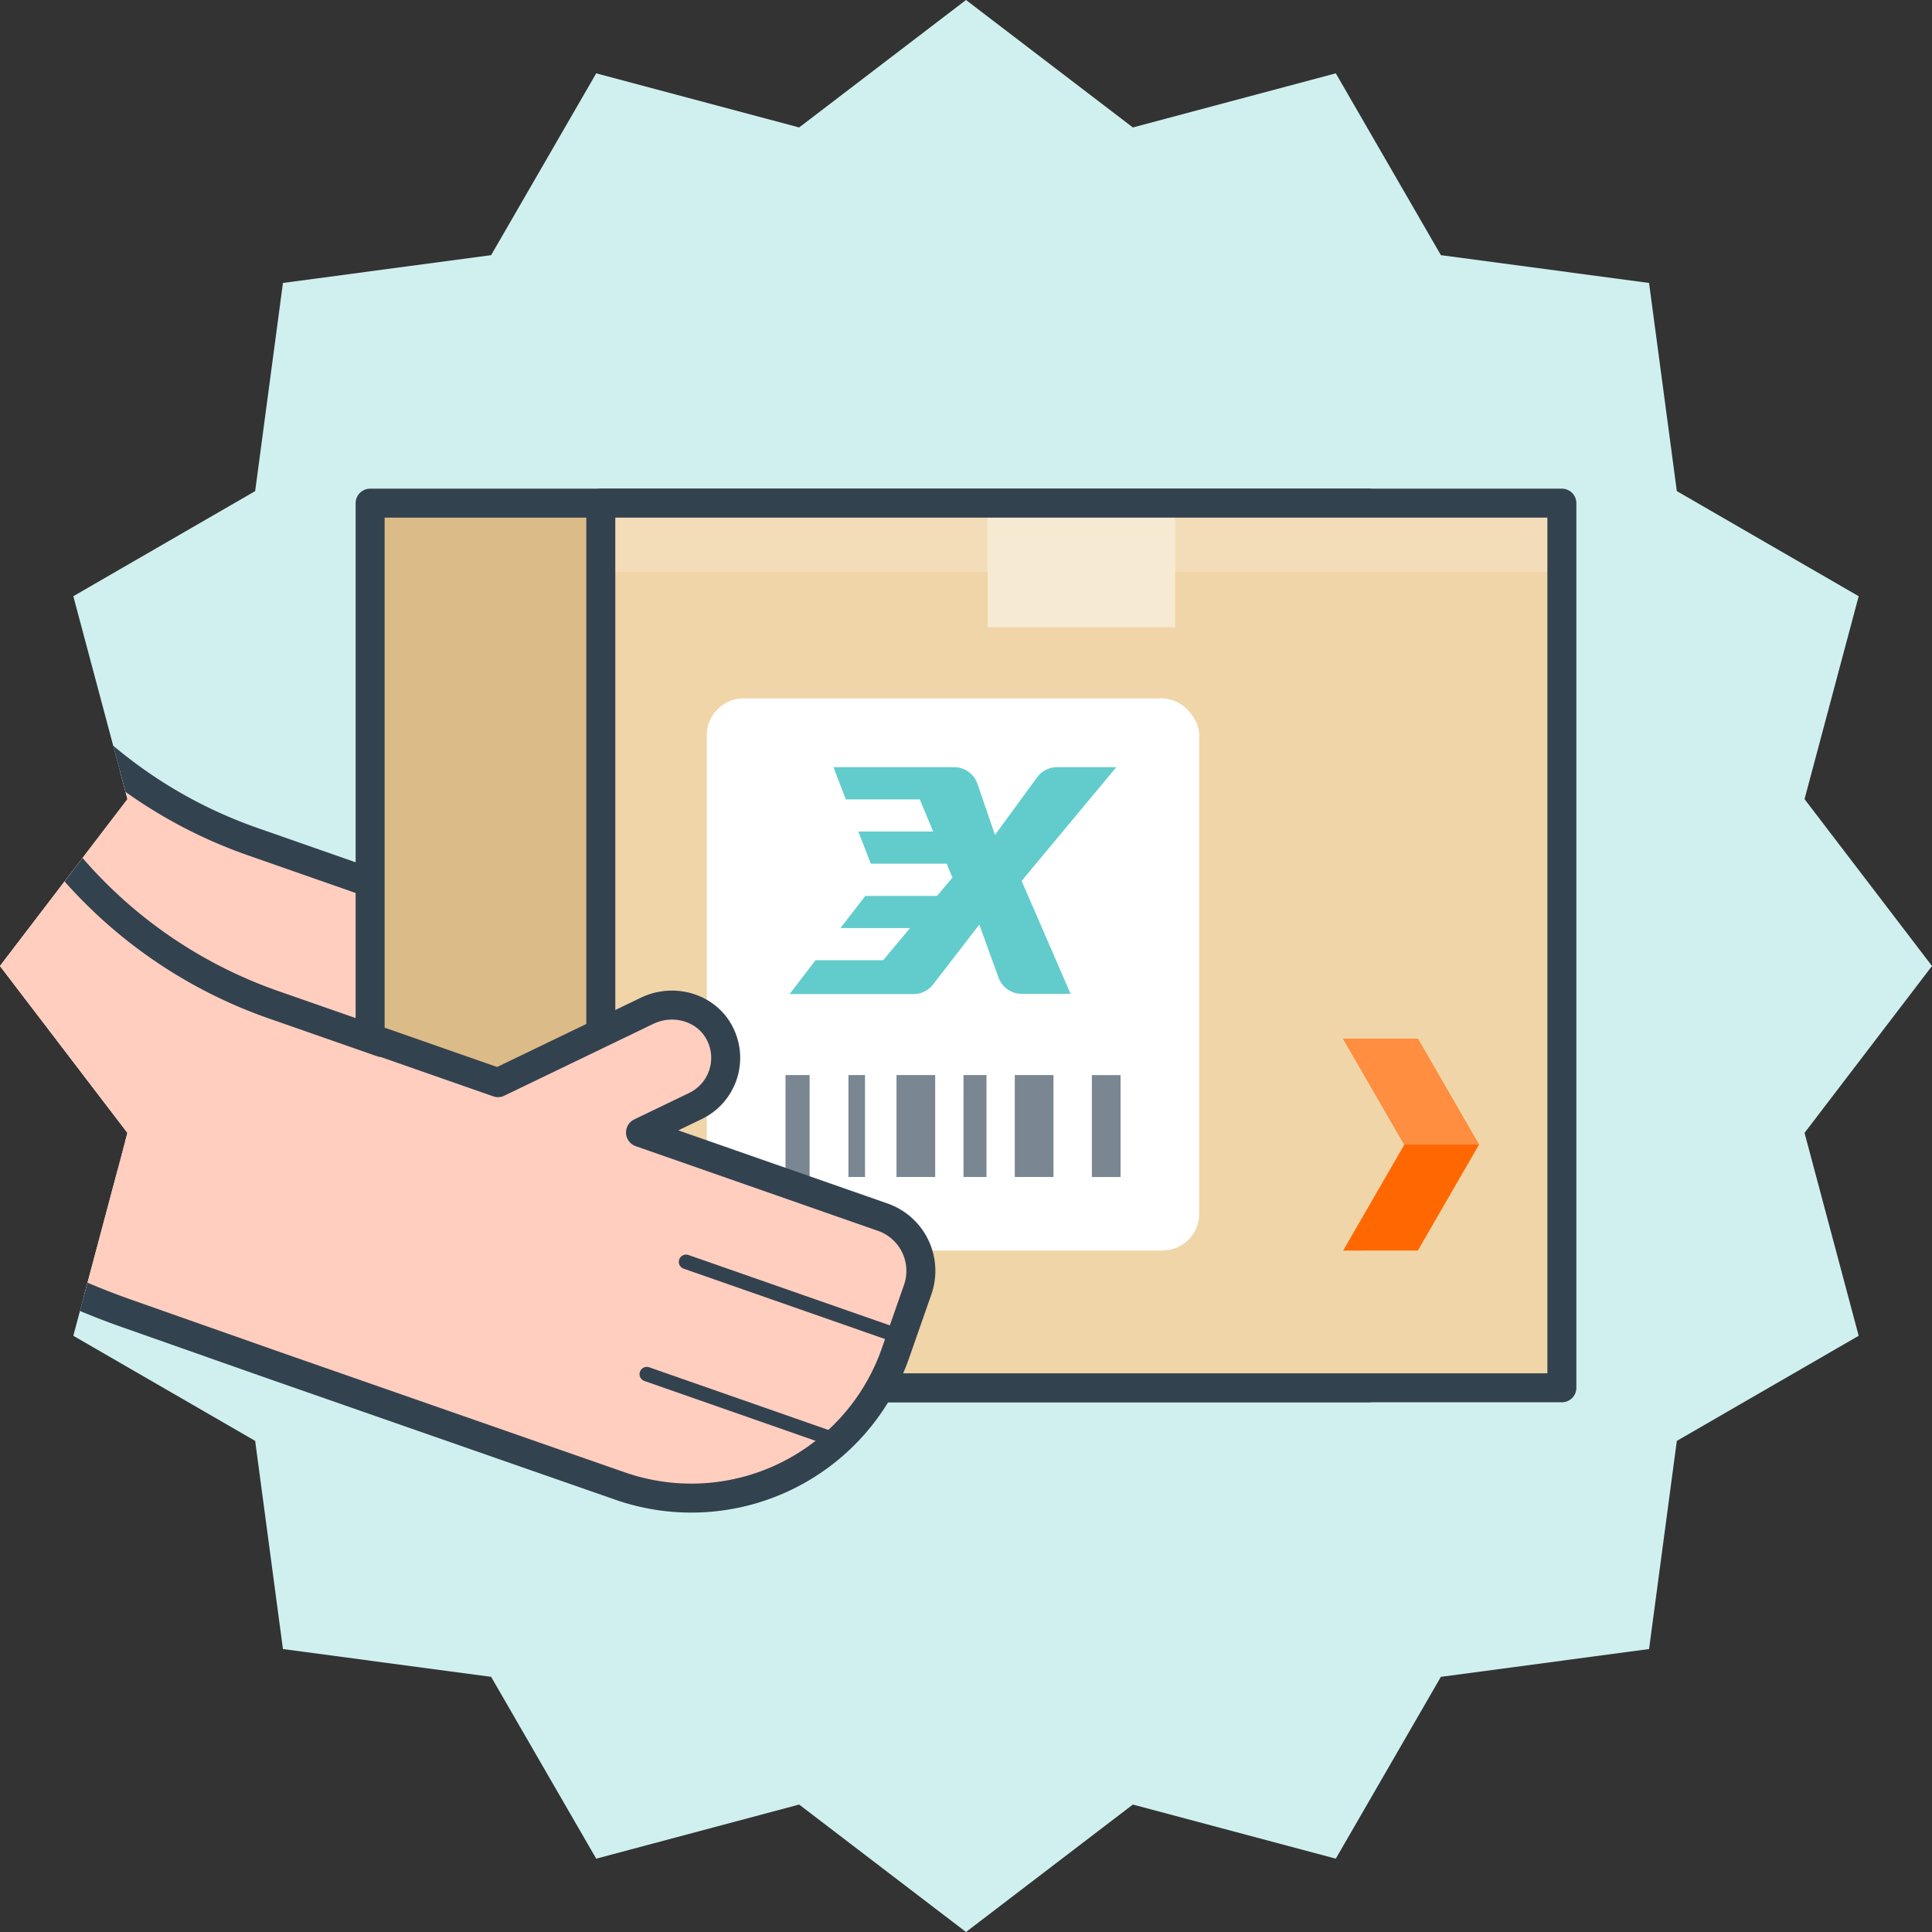
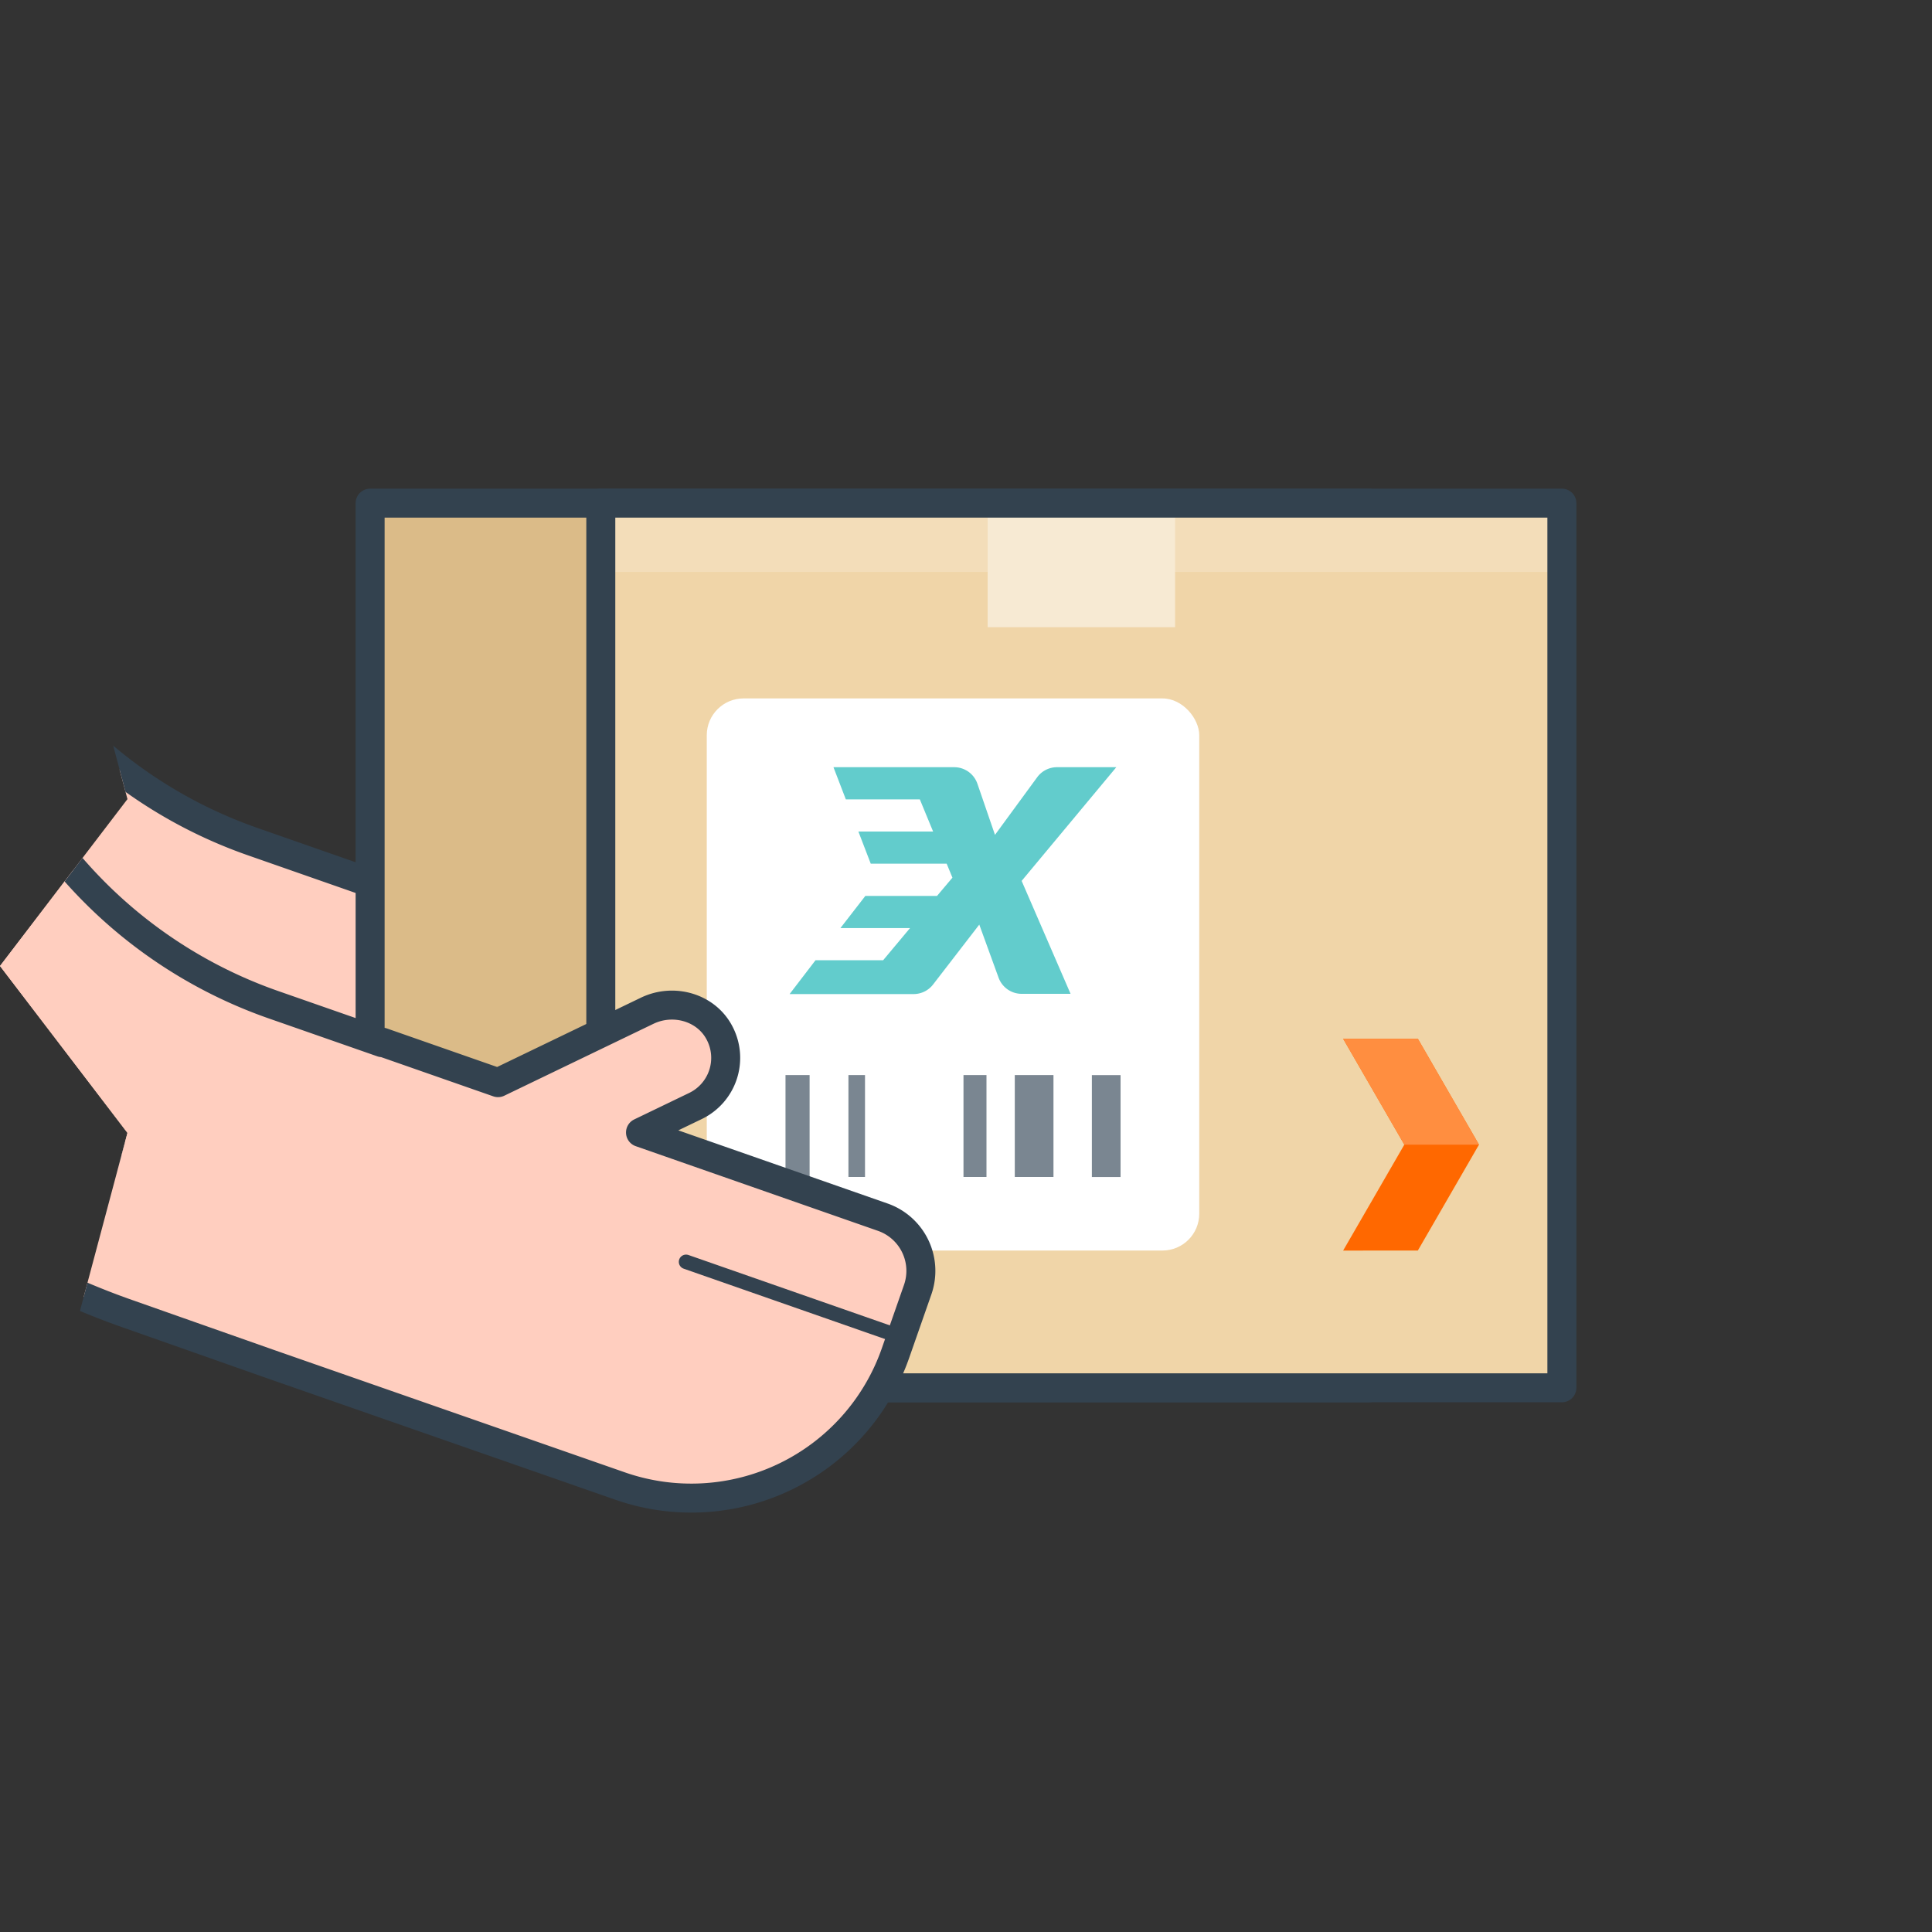
<svg xmlns="http://www.w3.org/2000/svg" id="Layer_1" data-name="Layer 1" width="400" height="400" viewBox="0 0 400 400">
  <rect x="0" y="0" width="400" height="400" fill="#333333" stroke="none" />
  <defs>
    <style>.cls-1,.cls-16,.cls-5,.cls-6{fill:none;}.cls-2{fill:#d0f0f0;}.cls-3{clip-path:url(#clip-path);}.cls-4{fill:#ffcebf;}.cls-16,.cls-5,.cls-6,.cls-7{stroke:#33424f;stroke-linecap:round;stroke-linejoin:round;}.cls-5,.cls-7{stroke-width:6px;}.cls-6{stroke-width:2px;}.cls-7{fill:#dbbb88;}.cls-8{fill:#f0d5a8;}.cls-9{fill:#f3ddb9;}.cls-10{fill:#f7ead3;}.cls-11{fill:#fff;}.cls-12{fill:#7a8691;}.cls-13{fill:#62cccc;}.cls-14{fill:#ff6800;}.cls-15{fill:#ff8e40;}.cls-16{stroke-width:3px;}</style>
    <clipPath id="clip-path">
      <polygon class="cls-1" points="400 200 373.61 234.55 384.82 276.56 347.17 298.32 341.42 341.42 298.32 347.17 276.56 384.82 234.55 373.61 200 400 165.45 373.61 123.44 384.82 101.68 347.17 58.58 341.42 52.83 298.32 15.18 276.56 26.39 234.55 0 200 26.39 165.45 15.18 123.44 52.83 101.68 58.58 58.58 101.68 52.83 123.44 15.18 165.45 26.39 200 0 234.55 26.39 276.56 15.18 298.32 52.83 341.42 58.58 347.17 101.68 384.82 123.44 373.61 165.45 400 200" />
    </clipPath>
  </defs>
-   <polygon class="cls-2" points="400 200 373.61 234.55 384.82 276.56 347.17 298.32 341.42 341.42 298.32 347.17 276.56 384.82 234.55 373.61 200 400 165.45 373.61 123.44 384.82 101.68 347.17 58.58 341.42 52.83 298.32 15.18 276.56 26.39 234.55 0 200 26.39 165.45 15.18 123.44 52.83 101.68 58.58 58.58 101.68 52.83 123.44 15.18 165.45 26.39 200 0 234.55 26.39 276.56 15.18 298.32 52.83 341.42 58.58 347.17 101.68 384.82 123.44 373.61 165.45 400 200" />
  <g class="cls-3">
    <path class="cls-4" d="M-17,51.94l4.29,40.3a97.84,97.84,0,0,0,65,82l22.54,7.88,0-.12,24,8.39,30.9-14.88c5.45-2.63,12.23-.72,15,4.65a11.06,11.06,0,0,1-5,15.07l-11.38,5.48,50.05,17.5a11.8,11.8,0,0,1,7.24,15l-4.61,13.18a44.77,44.77,0,0,1-57,27.49L51.63,248.59v-.05L22.15,238.21a156.75,156.75,0,0,1-104-131.34l-5.05-47.49A35.17,35.17,0,0,1-55.67,20.69h0A35.16,35.16,0,0,1-17,51.94Z" />
    <path class="cls-5" d="M-17,51.94l4.29,40.3a97.84,97.84,0,0,0,65,82l22.54,7.88,0-.12,24,8.39,30.9-14.88c5.45-2.63,12.23-.72,15,4.65a11.06,11.06,0,0,1-5,15.07l-11.38,5.48,50.05,17.5a11.8,11.8,0,0,1,7.24,15l-4.61,13.18a44.77,44.77,0,0,1-57,27.49L51.63,248.59v-.05L22.15,238.21a156.75,156.75,0,0,1-104-131.34l-5.05-47.49A35.17,35.17,0,0,1-55.67,20.69h0A35.16,35.16,0,0,1-17,51.94Z" />
-     <line class="cls-6" x1="182.05" y1="242.92" x2="137.77" y2="227.45" />
    <line class="cls-6" x1="169.24" y1="264.54" x2="129.65" y2="250.7" />
    <rect class="cls-7" x="88.42" y="92.38" width="183.16" height="206.73" transform="translate(375.74 15.75) rotate(90)" />
    <rect class="cls-8" x="132.3" y="96.26" width="183.16" height="198.98" transform="translate(419.63 -28.13) rotate(90)" />
    <rect class="cls-9" x="216.75" y="11.8" width="14.25" height="198.98" transform="translate(335.17 -112.59) rotate(90)" />
    <rect class="cls-10" x="204.47" y="104.16" width="38.81" height="25.69" transform="translate(447.76 234.02) rotate(180)" />
    <rect class="cls-5" x="132.3" y="96.26" width="183.16" height="198.98" transform="translate(419.63 -28.13) rotate(90)" />
    <rect class="cls-11" x="146.33" y="144.6" width="101.96" height="114.31" rx="7.62" />
    <rect class="cls-12" x="162.63" y="222.58" width="4.99" height="21.1" />
    <rect class="cls-12" x="175.66" y="222.58" width="3.43" height="21.1" />
-     <rect class="cls-12" x="185.61" y="222.58" width="8.01" height="21.1" />
    <rect class="cls-12" x="199.48" y="222.58" width="4.76" height="21.1" />
    <rect class="cls-12" x="210.1" y="222.58" width="8.01" height="21.1" />
    <rect class="cls-12" x="226.06" y="222.59" width="5.94" height="21.1" />
    <path class="cls-13" d="M211.52,182.38l19.6-23.54H218.84a5.08,5.08,0,0,0-4.1,2.08L206,172.85l-3.64-10.59a5.08,5.08,0,0,0-4.8-3.42h-25l2.56,6.66h15.32l2.75,6.66H177.72l2.56,6.66H196l1.19,2.89L194,185.49H179.16L174,192.15h14.41l-5.57,6.66h-14l-5.36,7h25.72a5.09,5.09,0,0,0,4-2l9.55-12.38,4,11a5.08,5.08,0,0,0,4.77,3.33h10.13Z" />
    <polygon class="cls-14" points="293.55 215.06 278.08 215.06 290.75 236.99 278.08 258.92 293.55 258.91 306.21 236.99 293.55 215.06" />
    <polygon class="cls-15" points="306.21 236.99 293.55 215.06 278.08 215.06 290.75 236.99 306.21 236.99" />
    <path class="cls-4" d="M-12.72,85.74-8.43,126a97.86,97.86,0,0,0,65,82l22.54,7.87,0-.11,24,8.39,30.89-14.89c5.45-2.62,12.24-.71,15,4.66a11.06,11.06,0,0,1-5,15.06l-11.39,5.49L182.76,252A11.78,11.78,0,0,1,190,267l-4.61,13.18a44.77,44.77,0,0,1-57,27.49L55.89,282.38l0,0L26.42,272a156.73,156.73,0,0,1-104-131.34l-5-47.49a35.17,35.17,0,0,1,31.25-38.7h0A35.17,35.17,0,0,1-12.72,85.74Z" />
    <path class="cls-5" d="M-12.72,85.74-8.43,126a97.86,97.86,0,0,0,65,82l22.54,7.87,0-.11,24,8.39,30.89-14.89c5.45-2.62,12.24-.71,15,4.66a11.06,11.06,0,0,1-5,15.06l-11.39,5.49L182.76,252A11.78,11.78,0,0,1,190,267l-4.61,13.18a44.77,44.77,0,0,1-57,27.49L55.89,282.38l0,0L26.42,272a156.73,156.73,0,0,1-104-131.34l-5-47.49a35.17,35.17,0,0,1,31.25-38.7h0A35.17,35.17,0,0,1-12.72,85.74Z" />
    <line class="cls-16" x1="186.31" y1="276.72" x2="142.04" y2="261.25" />
-     <line class="cls-16" x1="173.5" y1="298.34" x2="133.91" y2="284.5" />
  </g>
</svg>